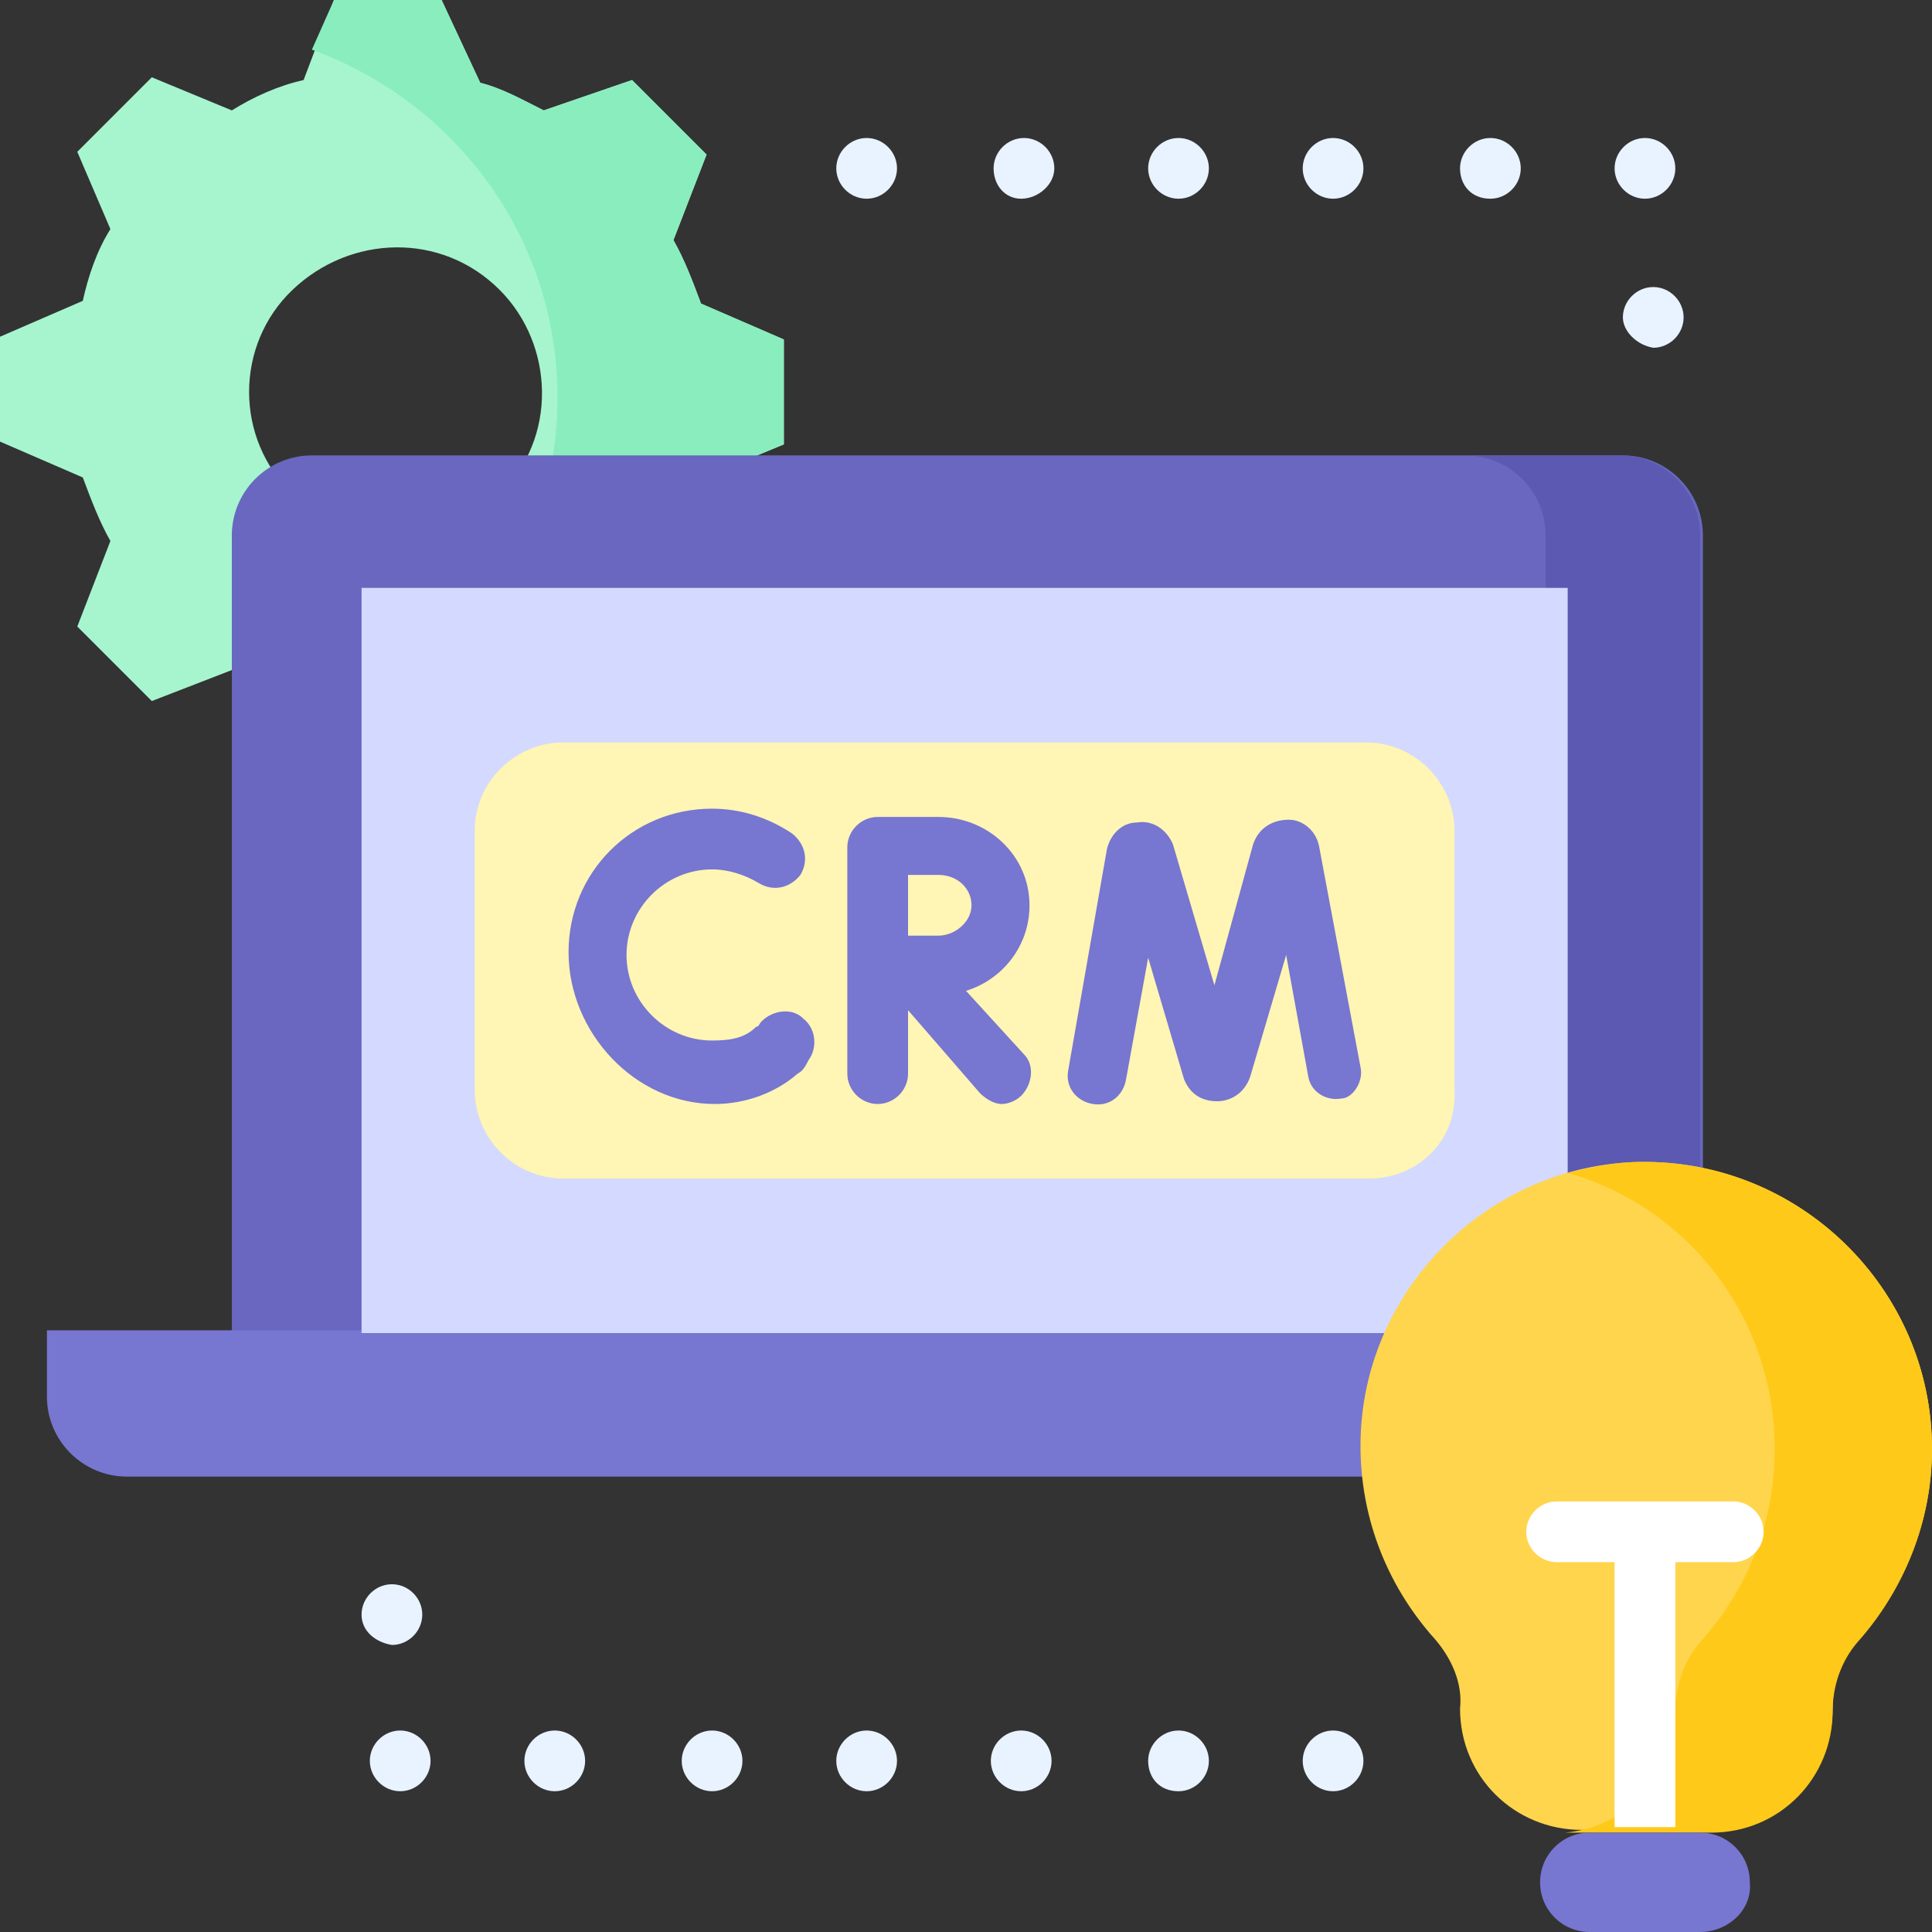
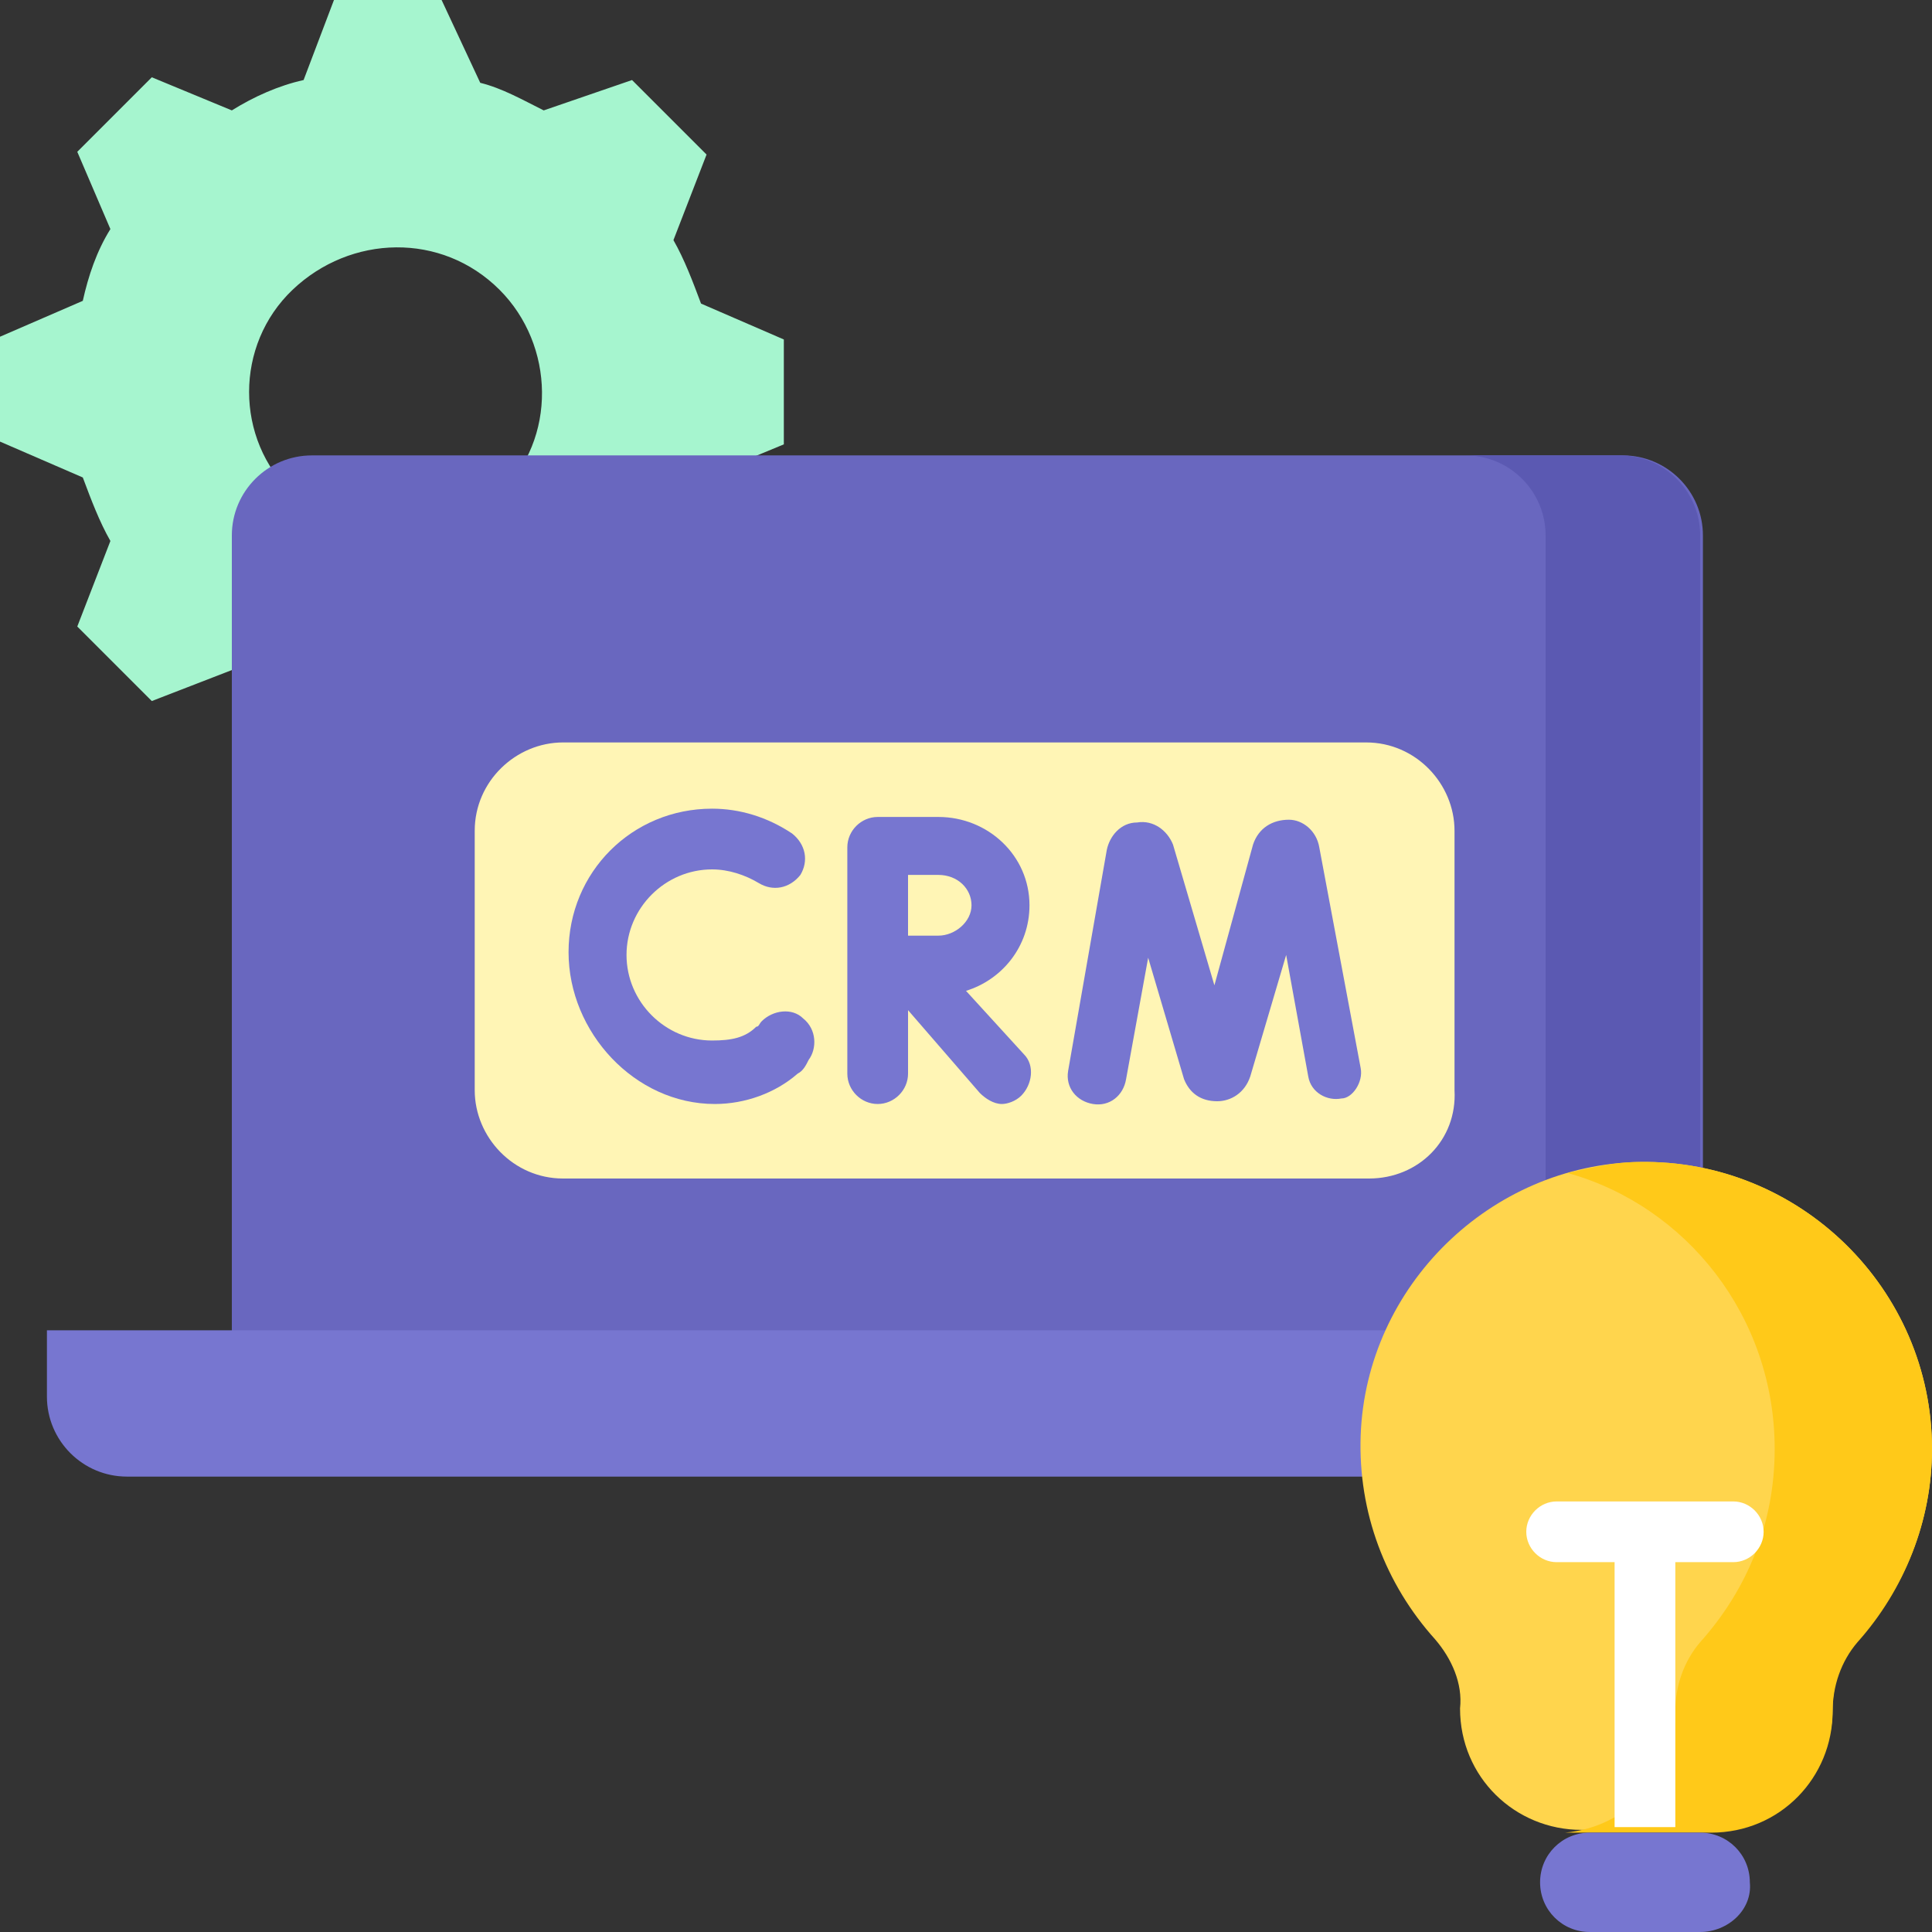
<svg xmlns="http://www.w3.org/2000/svg" id="Layer_1" x="0px" y="0px" width="70px" height="70px" viewBox="0 0 70 70" style="enable-background:new 0 0 70 70;" xml:space="preserve">
  <rect x="0" y="0" width="70" height="70" fill="#333333" stroke="none" />
  <style type="text/css">	.st0{fill:#A6F5CF;}	.st1{fill:#8AEDBD;}	.st2{fill:#6967BF;}	.st3{fill:#5B59B2;}	.st4{fill:#7776D0;}	.st5{fill:#D4D9FF;}	.st6{fill:#FFF5B5;}	.st7{fill:#FFD54D;}	.st8{fill:#FFC919;}	.st9{fill:#FFFFFF;}	.st10{fill:#E8F3FF;}</style>
  <g>
    <path class="st0" d="M25.5,17.3l2.9-1.2l0-3.8l-3-1.3c-0.3-0.8-0.6-1.6-1-2.3l1.2-3.1l-2.7-2.7L19.7,4c-0.8-0.4-1.5-0.8-2.3-1L16,0  l-3.9,0L11,2.9c-0.9,0.2-1.8,0.6-2.6,1.1L5.5,2.8L2.8,5.5l1.2,2.8c-0.5,0.8-0.8,1.7-1,2.6L0,12.2L0,16l3,1.3c0.3,0.8,0.6,1.6,1,2.3  l-1.2,3.1l2.7,2.7l3.1-1.2c0.8,0.4,1.5,0.8,2.3,1l1.3,3l3.9,0l1.2-2.9c0.9-0.2,1.8-0.6,2.6-1.1l2.9,1.1l2.7-2.7l-1.2-2.8  C24.9,19.1,25.3,18.2,25.5,17.3z M18.1,17.9c-2,2.1-5.4,2.1-7.5,0c-2.1-2-2.1-5.4,0-7.4s5.4-2.1,7.5,0  C20.1,12.5,20.2,15.9,18.1,17.9z" />
-     <path class="st1" d="M25.5,17.3l2.9-1.2l0-3.8l-3-1.3c-0.3-0.8-0.6-1.6-1-2.3l1.2-3.1l-2.7-2.7L19.7,4c-0.8-0.4-1.5-0.8-2.3-1L16,0  l-3.9,0l-0.8,1.8c5.2,1.9,8.9,6.8,8.9,12.6c0,5.7-3.5,10.5-8.5,12.5l0.6,1.3l3.9,0l1.2-2.9c0.9-0.2,1.8-0.6,2.6-1.1l2.9,1.1  l2.7-2.7l-1.2-2.8C24.9,19.1,25.3,18.2,25.5,17.3z" />
    <g>
      <g>
        <path class="st2" d="M61.6,48.3H8.4V19.4c0-1.6,1.3-2.9,2.9-2.9h47.5c1.6,0,2.9,1.3,2.9,2.9V48.3z" />
        <path class="st3" d="M58.7,16.5h-5.6c1.6,0,2.9,1.3,2.9,2.9v28.9h5.6V19.4C61.6,17.8,60.3,16.5,58.7,16.5z" />
        <path class="st4" d="M65.4,53.5H4.6c-1.6,0-2.9-1.3-2.9-2.9v-2.4h66.5v2.4C68.3,52.2,67,53.5,65.4,53.5L65.4,53.5z" />
-         <path class="st5" d="M13.1,21.3h43.7v27H13.1L13.1,21.3z" />
      </g>
      <g>
        <path class="st6" d="M49.6,42.7H20.4c-1.8,0-3.2-1.5-3.2-3.2v-9.4c0-1.8,1.5-3.2,3.2-3.2h29.1c1.8,0,3.2,1.5,3.2,3.2v9.4    C52.8,41.3,51.4,42.7,49.6,42.7L49.6,42.7z" />
        <g>
          <path class="st4" d="M49.3,38.7l-1.5-8c-0.1-0.6-0.6-1-1.1-1c-0.6,0-1.1,0.3-1.3,0.9c0,0,0,0,0,0l-1.4,5.1l-1.5-5.1c0,0,0,0,0,0     c-0.2-0.5-0.7-0.9-1.3-0.8c-0.6,0-1,0.5-1.1,1l-1.4,8c-0.1,0.6,0.3,1.1,0.9,1.2c0.6,0.1,1.1-0.3,1.2-0.9l0.8-4.4l1.3,4.4     c0,0,0,0,0,0c0.2,0.5,0.6,0.8,1.2,0.8h0c0.5,0,1-0.3,1.2-0.9c0,0,0,0,0,0l1.3-4.4l0.8,4.4c0.1,0.6,0.7,0.9,1.2,0.8     C49,39.8,49.4,39.2,49.3,38.7L49.3,38.7z" />
          <path class="st4" d="M29.1,36.9c-0.4-0.4-1.1-0.3-1.5,0.1c-0.1,0.1-0.1,0.2-0.2,0.2c-0.4,0.4-0.9,0.5-1.6,0.5     c-1.7,0-3.1-1.4-3.1-3.1s1.4-3.1,3.1-3.1c0.6,0,1.2,0.2,1.7,0.5c0.5,0.3,1.1,0.2,1.5-0.3c0.3-0.5,0.2-1.1-0.3-1.5     c-0.9-0.6-1.9-0.9-2.9-0.9c-2.9,0-5.2,2.3-5.2,5.2S23,40,25.9,40c1.1,0,2.2-0.4,3-1.1c0.2-0.1,0.3-0.3,0.4-0.5     C29.6,38,29.6,37.3,29.1,36.9L29.1,36.9z" />
          <path class="st4" d="M37.3,32.8c0-1.8-1.5-3.2-3.3-3.2h-2.2c0,0,0,0,0,0c0,0,0,0,0,0c-0.6,0-1.1,0.5-1.1,1.1v8.2     c0,0.6,0.5,1.1,1.1,1.1s1.1-0.5,1.1-1.1v-2.3l2.6,3c0.2,0.2,0.5,0.4,0.8,0.4c0.2,0,0.5-0.1,0.7-0.3c0.4-0.4,0.5-1.1,0.1-1.5     L35,35.9C36.3,35.5,37.3,34.3,37.3,32.8L37.3,32.8z M34,33.9c-0.3,0-0.7,0-1.1,0c0-0.4,0-0.8,0-1.1c0-0.2,0-0.7,0-1.1H34     c0.7,0,1.2,0.5,1.2,1.1C35.2,33.4,34.6,33.9,34,33.9z" />
        </g>
      </g>
    </g>
    <g>
      <path class="st7" d="M70,52.5c0-5.8-4.8-10.5-10.6-10.4c-5.4,0.1-9.9,4.5-10.1,9.9c-0.1,2.8,0.9,5.4,2.7,7.4   c0.6,0.7,1,1.6,0.9,2.5c0,2.5,2,4.4,4.4,4.4H62c2.5,0,4.4-2,4.4-4.4c0-0.9,0.3-1.8,0.9-2.5C69,57.6,70,55.1,70,52.5L70,52.5z" />
      <path class="st8" d="M70,52.5c0-5.8-4.8-10.5-10.6-10.4c-0.9,0-1.7,0.2-2.6,0.4c4.3,1.2,7.5,5.2,7.5,10c0,2.7-1,5.1-2.7,7   c-0.6,0.7-0.9,1.6-0.9,2.5c0,2.3-1.7,4.2-4,4.4c0.2,0,0.3,0,0.5,0H62c2.5,0,4.4-2,4.4-4.4c0-0.9,0.3-1.8,0.9-2.5   C69,57.6,70,55.1,70,52.5L70,52.5z" />
      <path class="st4" d="M61.6,70h-4c-1,0-1.8-0.8-1.8-1.8c0-1,0.8-1.8,1.8-1.8h4c1,0,1.8,0.8,1.8,1.8C63.5,69.2,62.6,70,61.6,70z" />
      <path class="st9" d="M60.7,66.2v-9.6h2.1c0.6,0,1.1-0.5,1.1-1.1s-0.5-1.1-1.1-1.1h-6.4c-0.6,0-1.1,0.5-1.1,1.1s0.5,1.1,1.1,1.1   h2.1v9.6H60.7z" />
    </g>
    <g>
-       <path class="st10" d="M47.2,63.8c0-0.6,0.5-1.1,1.1-1.1c0.6,0,1.1,0.5,1.1,1.1c0,0.6-0.5,1.1-1.1,1.1S47.2,64.4,47.2,63.8z    M41.6,63.8c0-0.6,0.5-1.1,1.1-1.1c0.6,0,1.1,0.5,1.1,1.1c0,0.6-0.5,1.1-1.1,1.1C42,64.9,41.6,64.4,41.6,63.8z M35.9,63.8   c0-0.6,0.5-1.1,1.1-1.1c0.6,0,1.1,0.5,1.1,1.1c0,0.6-0.5,1.1-1.1,1.1C36.4,64.9,35.9,64.4,35.9,63.8z M30.3,63.8   c0-0.6,0.5-1.1,1.1-1.1c0.6,0,1.1,0.5,1.1,1.1c0,0.6-0.5,1.1-1.1,1.1C30.8,64.9,30.3,64.4,30.3,63.8z M24.7,63.8   c0-0.6,0.5-1.1,1.1-1.1c0.6,0,1.1,0.5,1.1,1.1c0,0.6-0.5,1.1-1.1,1.1S24.7,64.4,24.7,63.8z M19,63.8c0-0.6,0.5-1.1,1.1-1.1   c0.6,0,1.1,0.5,1.1,1.1c0,0.6-0.5,1.1-1.1,1.1C19.5,64.9,19,64.4,19,63.8z M13.4,63.8c0-0.6,0.5-1.1,1.1-1.1   c0.6,0,1.1,0.5,1.1,1.1c0,0.6-0.5,1.1-1.1,1.1C13.9,64.9,13.4,64.4,13.4,63.8z M13.1,58.5c0-0.6,0.5-1.1,1.1-1.1   c0.6,0,1.1,0.5,1.1,1.1c0,0.6-0.5,1.1-1.1,1.1C13.6,59.5,13.1,59.1,13.1,58.5z" />
-       <path class="st10" d="M58.8,11.5c0-0.6,0.5-1.1,1.1-1.1c0.6,0,1.1,0.5,1.1,1.1c0,0.6-0.5,1.1-1.1,1.1C59.3,12.5,58.8,12,58.8,11.5   z M58.5,6.1c0-0.6,0.5-1.1,1.1-1.1c0.6,0,1.1,0.5,1.1,1.1s-0.5,1.1-1.1,1.1C59,7.2,58.5,6.7,58.5,6.1z M52.9,6.1   c0-0.6,0.5-1.1,1.1-1.1c0.6,0,1.1,0.5,1.1,1.1s-0.5,1.1-1.1,1.1C53.3,7.2,52.9,6.7,52.9,6.1z M47.2,6.1c0-0.6,0.5-1.1,1.1-1.1   c0.6,0,1.1,0.5,1.1,1.1s-0.5,1.1-1.1,1.1C47.7,7.2,47.2,6.7,47.2,6.1z M41.6,6.1c0-0.6,0.5-1.1,1.1-1.1c0.6,0,1.1,0.5,1.1,1.1   s-0.5,1.1-1.1,1.1C42.1,7.2,41.6,6.7,41.6,6.1z M36,6.1c0-0.6,0.5-1.1,1.1-1.1c0.6,0,1.1,0.5,1.1,1.1S37.6,7.2,37,7.2   C36.4,7.2,36,6.7,36,6.1z M30.3,6.1c0-0.6,0.5-1.1,1.1-1.1c0.6,0,1.1,0.5,1.1,1.1S32,7.2,31.4,7.2C30.8,7.2,30.3,6.7,30.3,6.1z" />
-     </g>
+       </g>
  </g>
</svg>